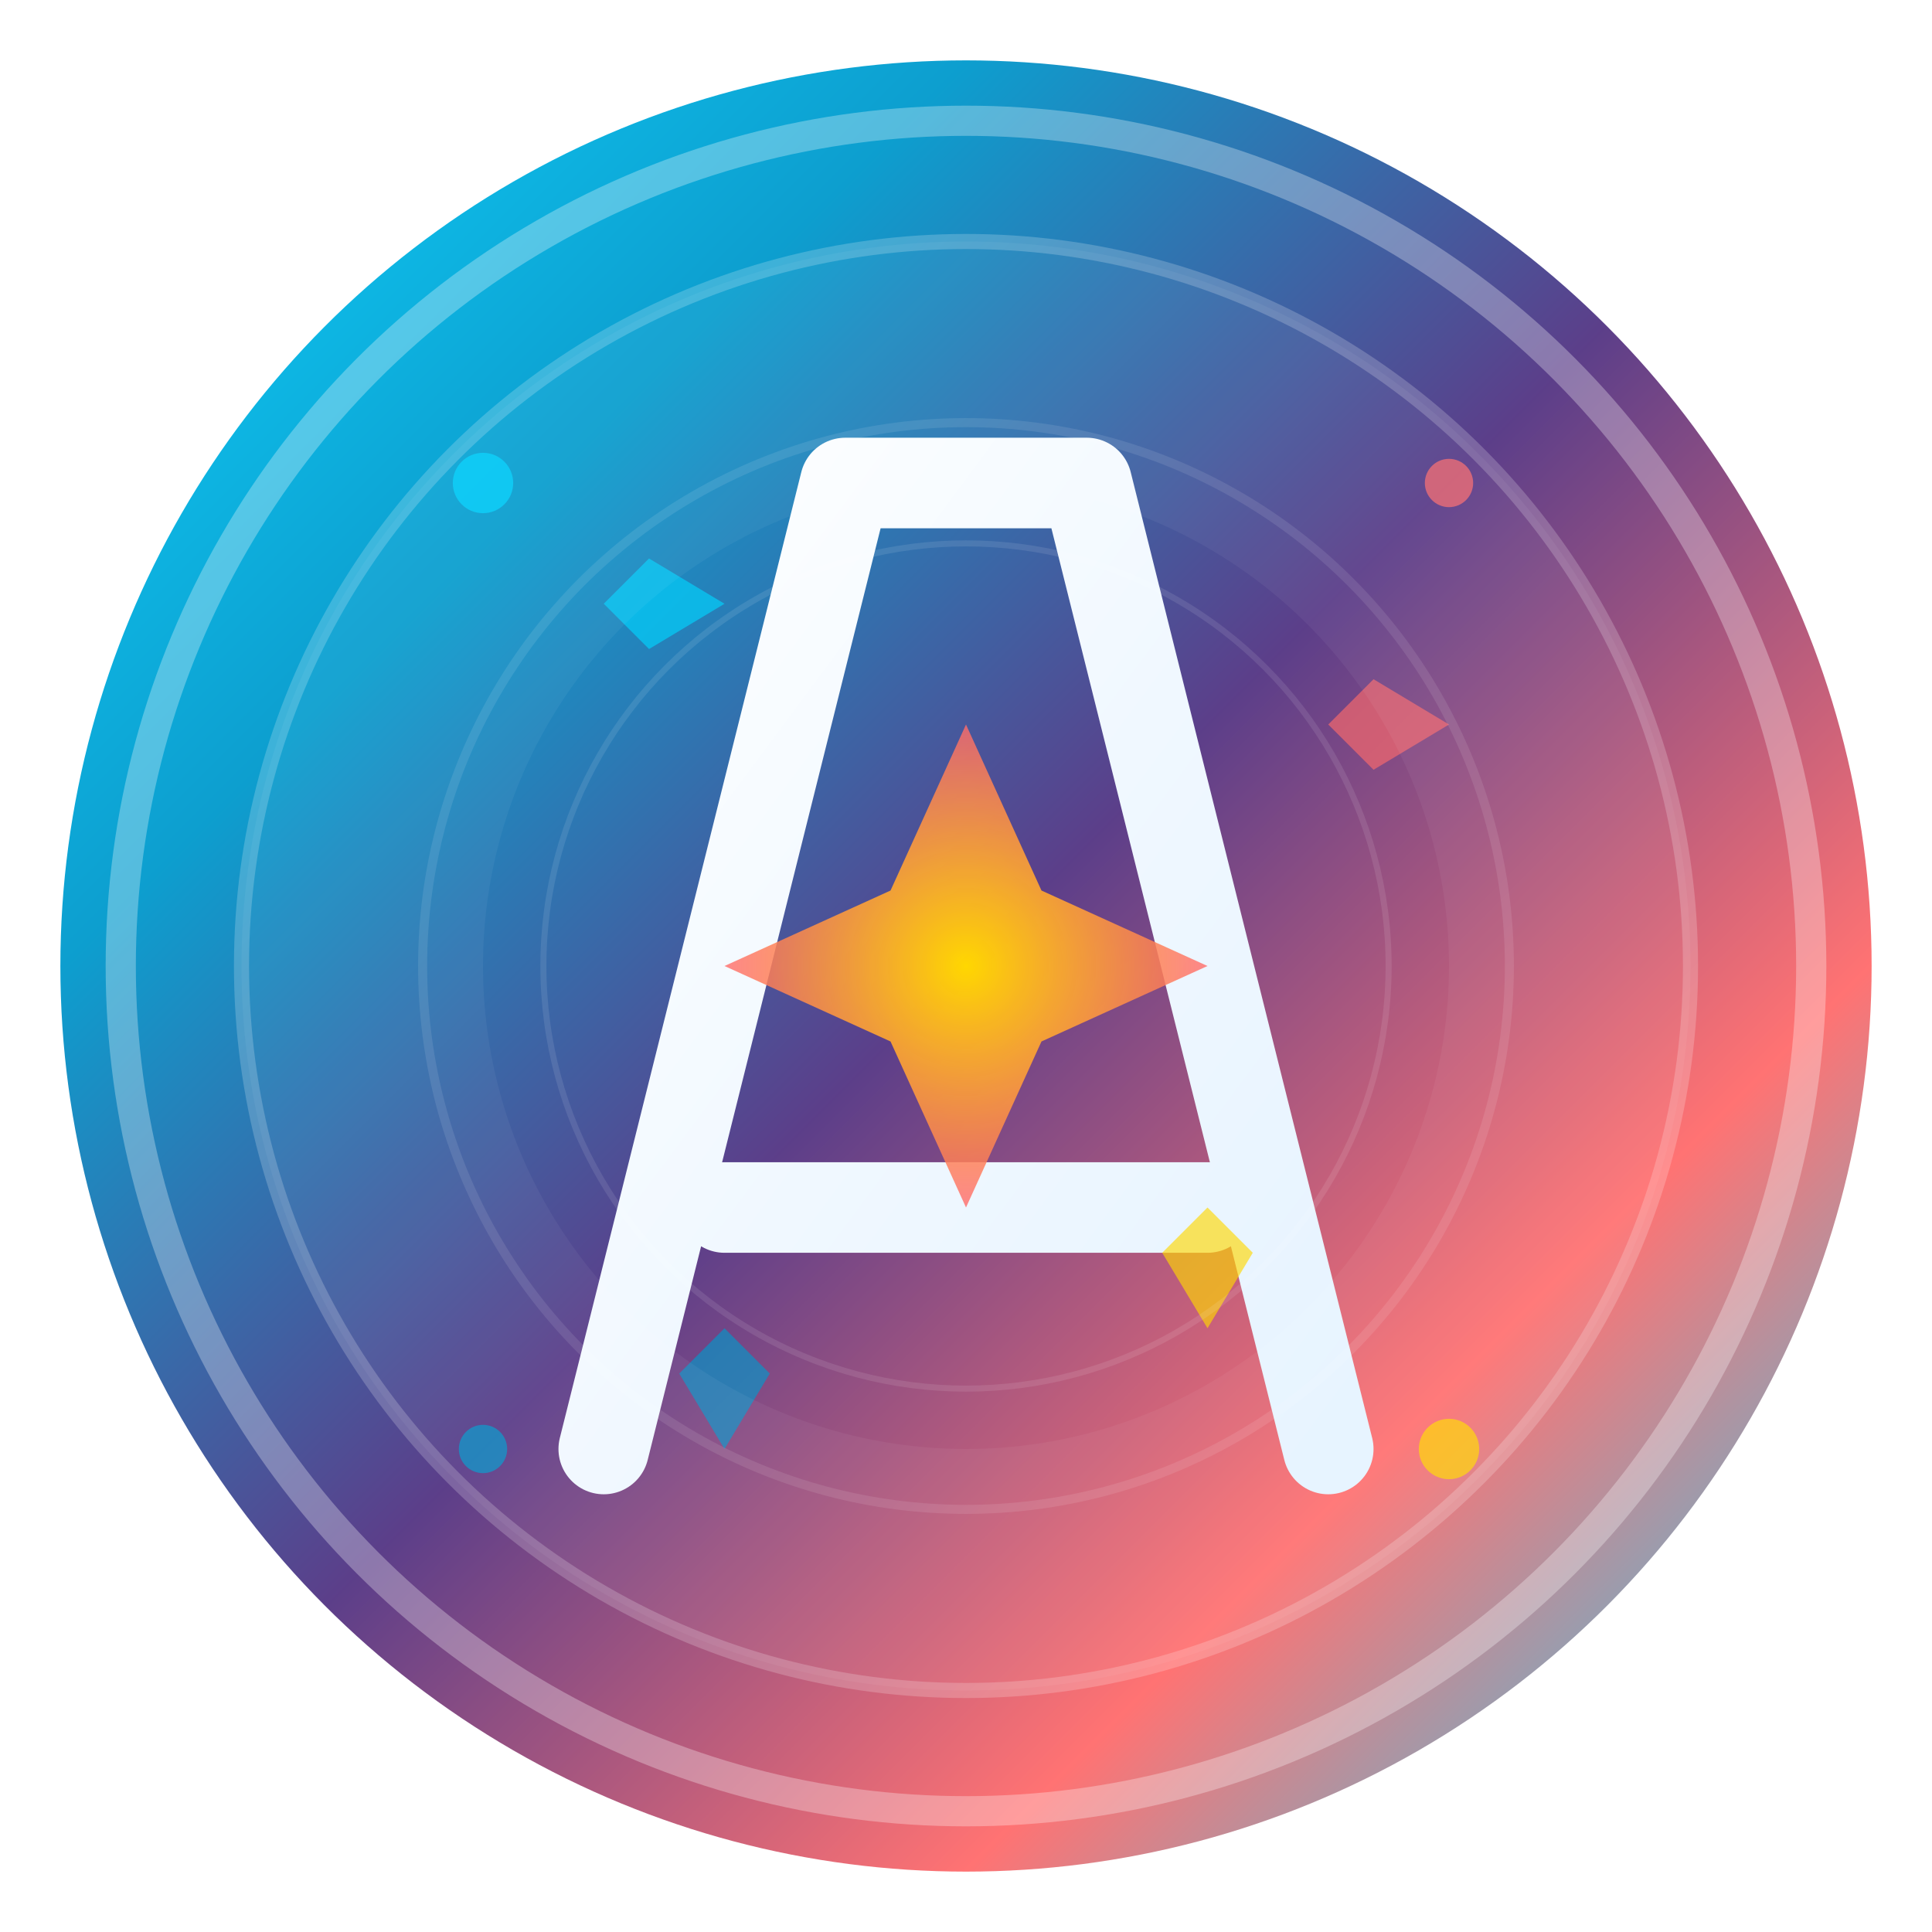
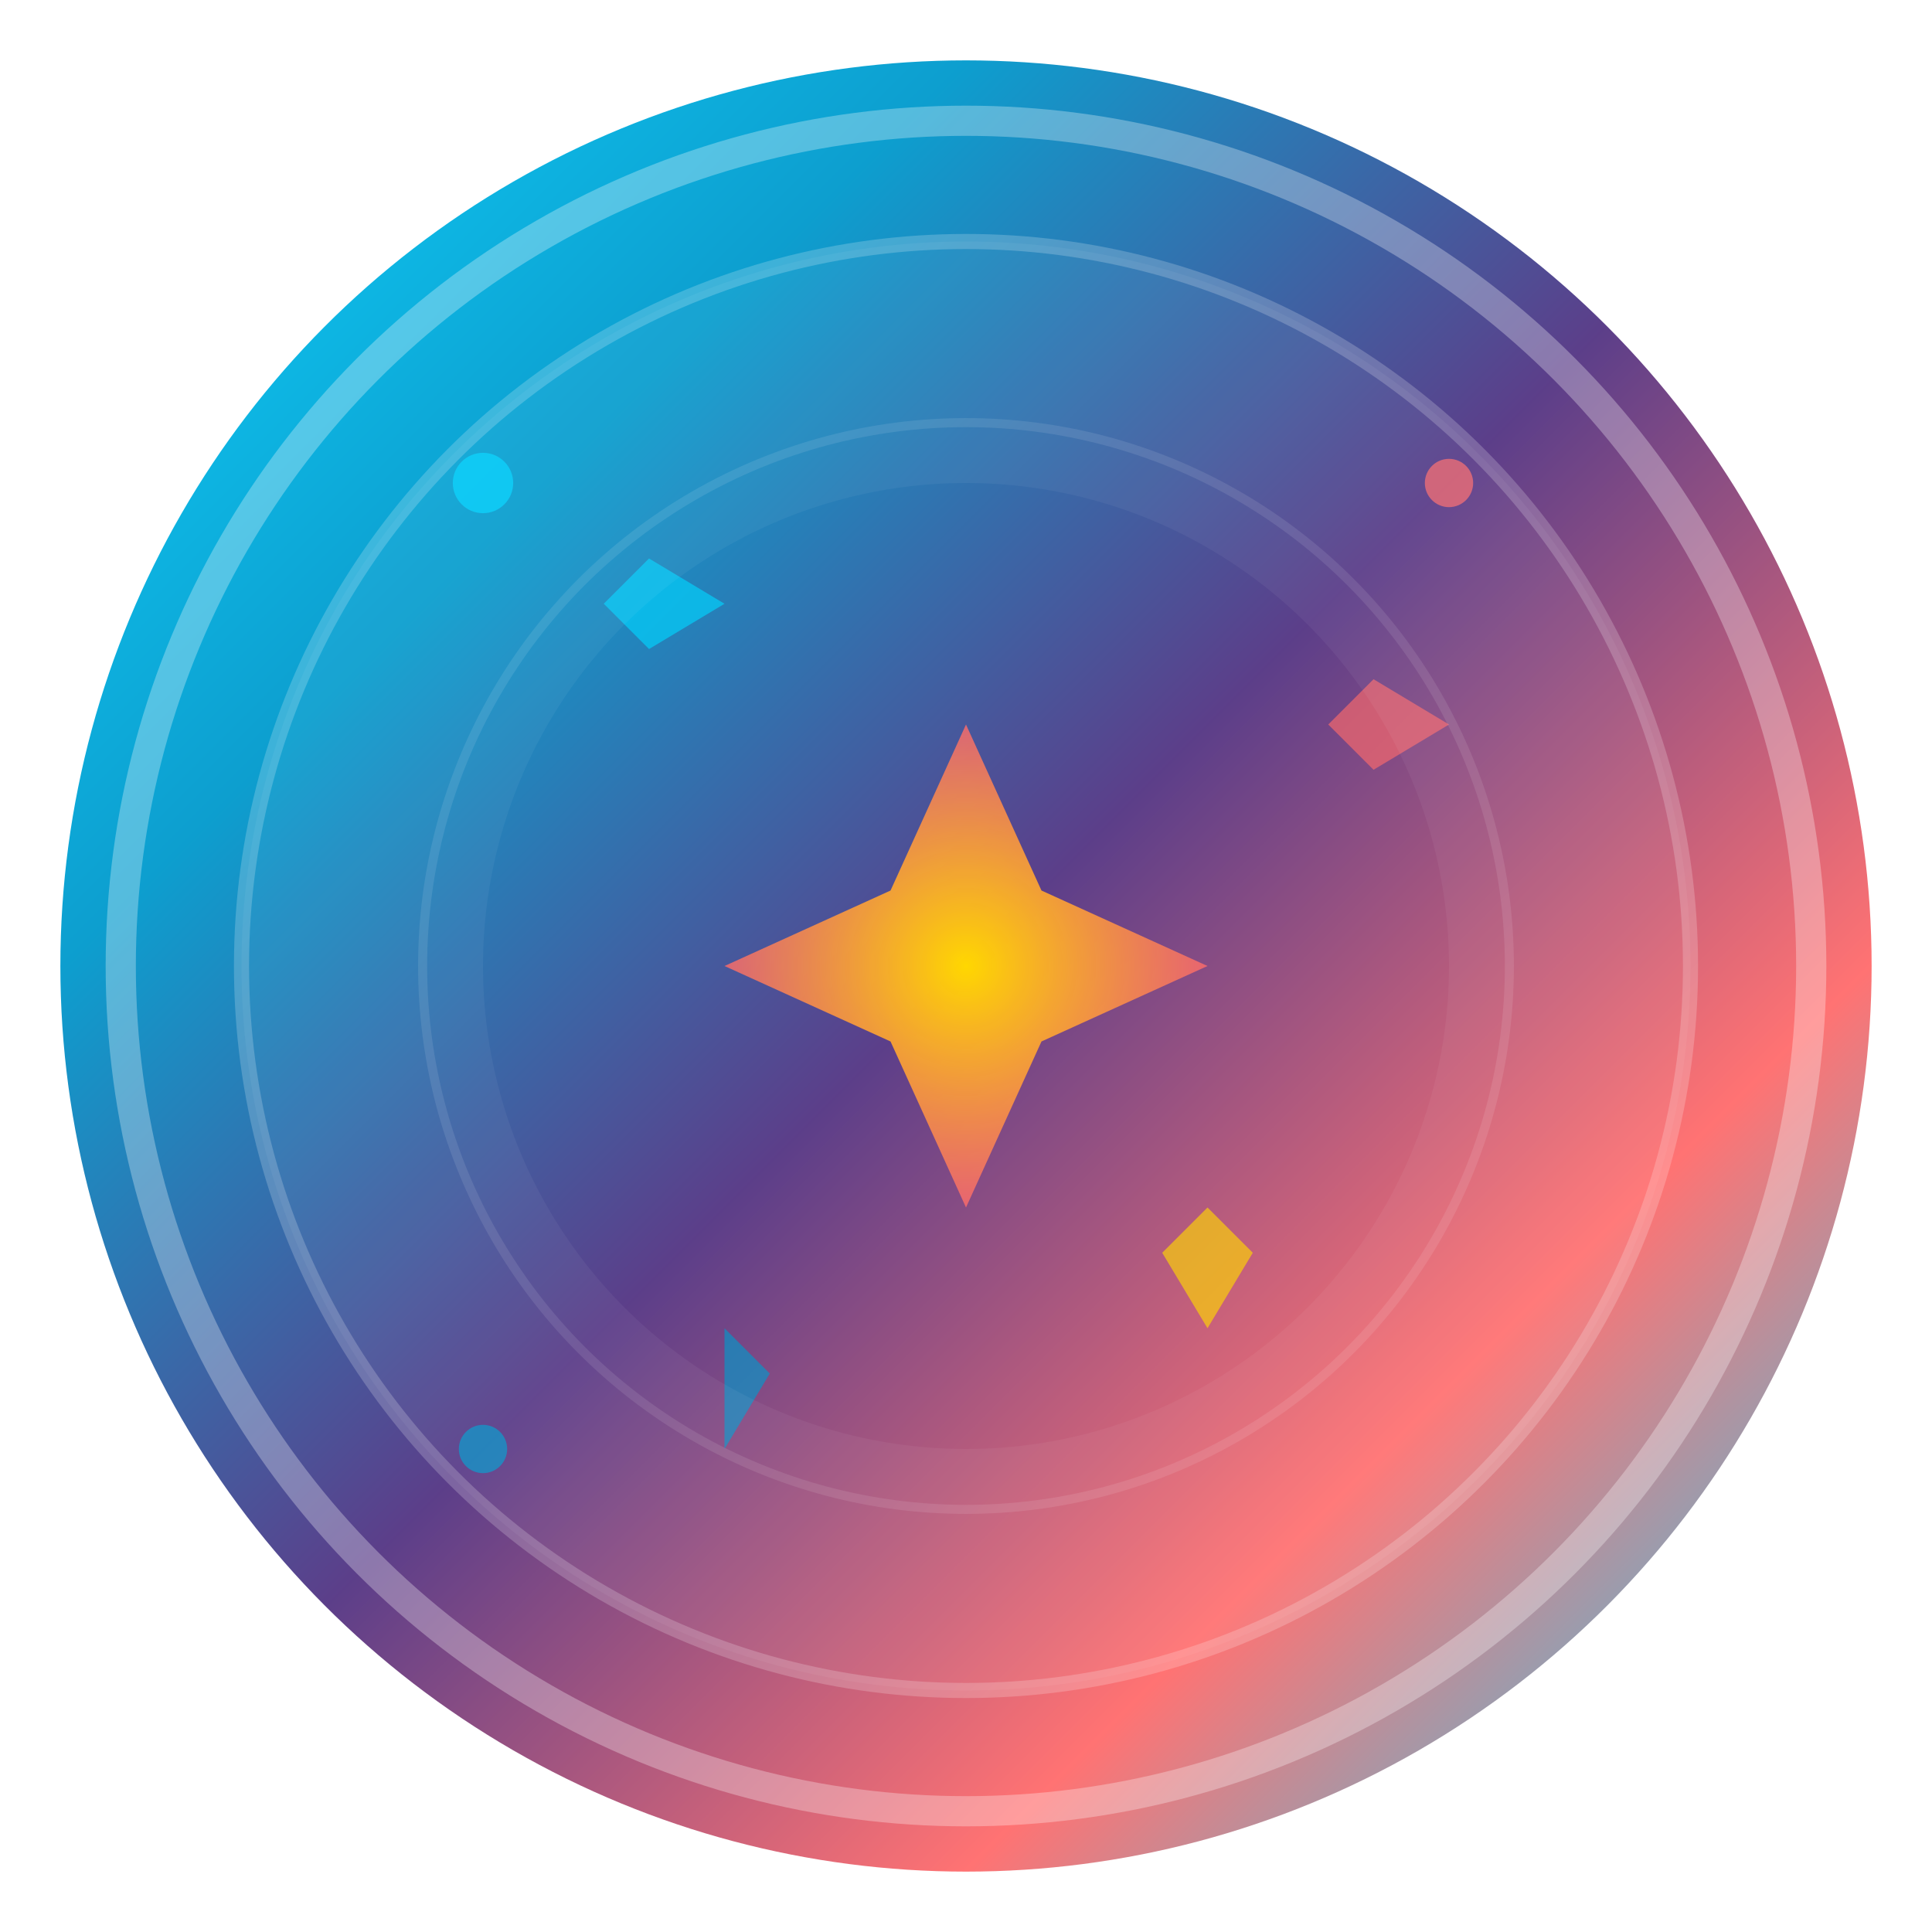
<svg xmlns="http://www.w3.org/2000/svg" width="64" height="64" viewBox="0 0 64 64">
  <defs>
    <linearGradient id="mainGradient" x1="0%" y1="0%" x2="100%" y2="100%">
      <stop offset="0%" style="stop-color:#00d4ff;stop-opacity:1" />
      <stop offset="25%" style="stop-color:#0099cc;stop-opacity:1" />
      <stop offset="50%" style="stop-color:#533483;stop-opacity:1" />
      <stop offset="75%" style="stop-color:#ff6b6b;stop-opacity:1" />
      <stop offset="100%" style="stop-color:#00d4ff;stop-opacity:1" />
    </linearGradient>
    <linearGradient id="letterGradient" x1="0%" y1="0%" x2="100%" y2="100%">
      <stop offset="0%" style="stop-color:#ffffff;stop-opacity:1" />
      <stop offset="50%" style="stop-color:#f0f8ff;stop-opacity:1" />
      <stop offset="100%" style="stop-color:#e6f3ff;stop-opacity:1" />
    </linearGradient>
    <radialGradient id="starGradient" cx="50%" cy="50%" r="50%">
      <stop offset="0%" style="stop-color:#ffd700;stop-opacity:1" />
      <stop offset="100%" style="stop-color:#ff6b6b;stop-opacity:0.8" />
    </radialGradient>
    <filter id="glow" x="-50%" y="-50%" width="200%" height="200%">
      <feGaussianBlur stdDeviation="3" result="coloredBlur" />
      <feMerge>
        <feMergeNode in="coloredBlur" />
        <feMergeNode in="SourceGraphic" />
      </feMerge>
    </filter>
    <filter id="starGlow" x="-50%" y="-50%" width="200%" height="200%">
      <feGaussianBlur stdDeviation="2" result="starBlur" />
      <feMerge>
        <feMergeNode in="starBlur" />
        <feMergeNode in="SourceGraphic" />
      </feMerge>
    </filter>
    <filter id="innerGlow">
      <feGaussianBlur stdDeviation="1" result="blur" />
      <feComposite in="SourceGraphic" in2="blur" operator="over" />
    </filter>
  </defs>
  <circle cx="32" cy="32" r="30" fill="url(#mainGradient)" opacity="0.95" />
  <circle cx="32" cy="32" r="28" fill="none" stroke="rgba(255,255,255,0.3)" stroke-width="1" />
  <circle cx="32" cy="32" r="24" fill="none" stroke="rgba(255,255,255,0.2)" stroke-width="0.5" />
-   <path d="M20 48 L28 16 L36 16 L44 48 M24 40 L40 40" stroke="url(#letterGradient)" stroke-width="3" fill="none" stroke-linecap="round" stroke-linejoin="round" filter="url(#glow)" />
  <path d="M26 36 L38 36" stroke="url(#letterGradient)" stroke-width="2" stroke-linecap="round" filter="url(#glow)" />
  <g transform="translate(32, 32)">
    <path d="M0,-8 L2.5,-2.5 L8,0 L2.5,2.5 L0,8 L-2.5,2.5 L-8,0 L-2.5,-2.5 Z" fill="url(#starGradient)" filter="url(#starGlow)" />
    <path d="M-12,-12 L-10.5,-10.5 L-8,-12 L-10.5,-13.5 Z" fill="#00d4ff" opacity="0.8" filter="url(#starGlow)" />
    <path d="M12,-8 L13.5,-6.5 L16,-8 L13.5,-9.5 Z" fill="#ff6b6b" opacity="0.8" filter="url(#starGlow)" />
-     <path d="M-8,12 L-6.5,13.5 L-8,16 L-9.5,13.5 Z" fill="#0099cc" opacity="0.8" filter="url(#starGlow)" />
+     <path d="M-8,12 L-6.5,13.5 L-8,16 Z" fill="#0099cc" opacity="0.8" filter="url(#starGlow)" />
    <path d="M8,8 L9.5,9.5 L8,12 L6.5,9.5 Z" fill="#ffd700" opacity="0.8" filter="url(#starGlow)" />
  </g>
  <circle cx="32" cy="32" r="18" fill="none" stroke="rgba(255,255,255,0.1)" stroke-width="0.3" />
-   <circle cx="32" cy="32" r="14" fill="none" stroke="rgba(255,255,255,0.1)" stroke-width="0.2" />
  <g opacity="0.7">
    <circle cx="16" cy="16" r="1" fill="#00d4ff" filter="url(#starGlow)" />
    <circle cx="48" cy="16" r="0.8" fill="#ff6b6b" filter="url(#starGlow)" />
    <circle cx="16" cy="48" r="0.8" fill="#0099cc" filter="url(#starGlow)" />
-     <circle cx="48" cy="48" r="1" fill="#ffd700" filter="url(#starGlow)" />
  </g>
  <circle cx="32" cy="32" r="20" fill="none" stroke="rgba(255,255,255,0.05)" stroke-width="8" />
</svg>